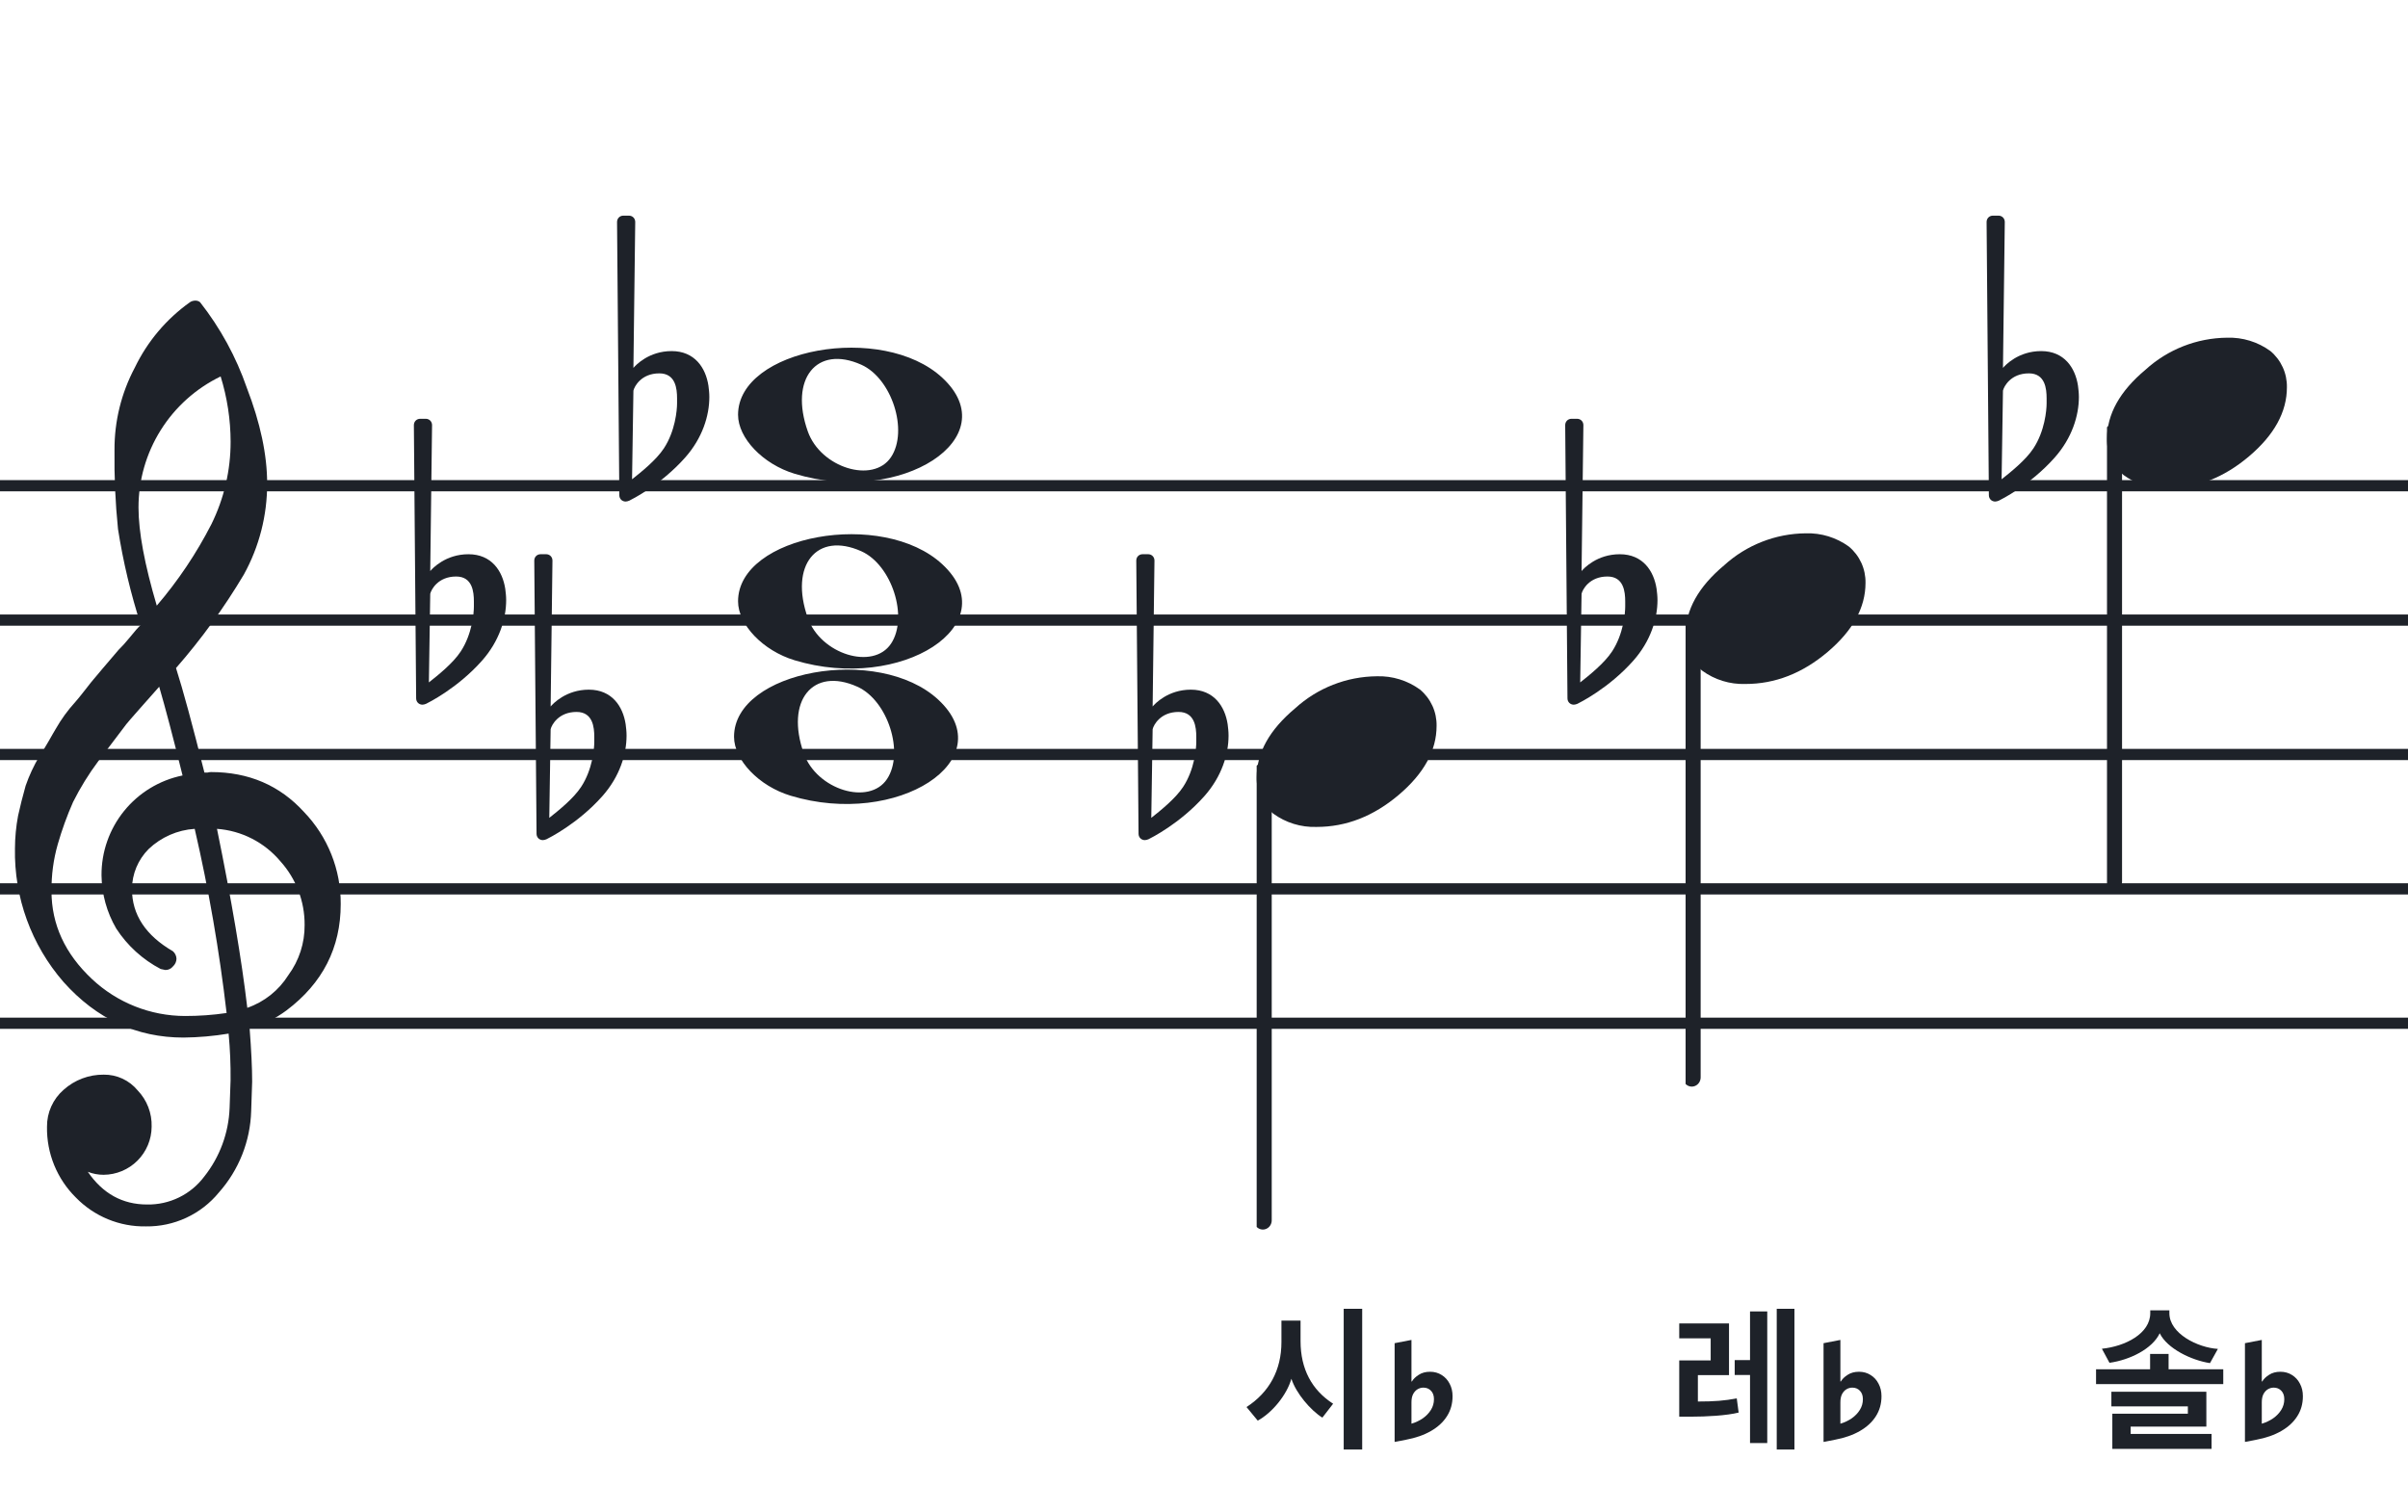
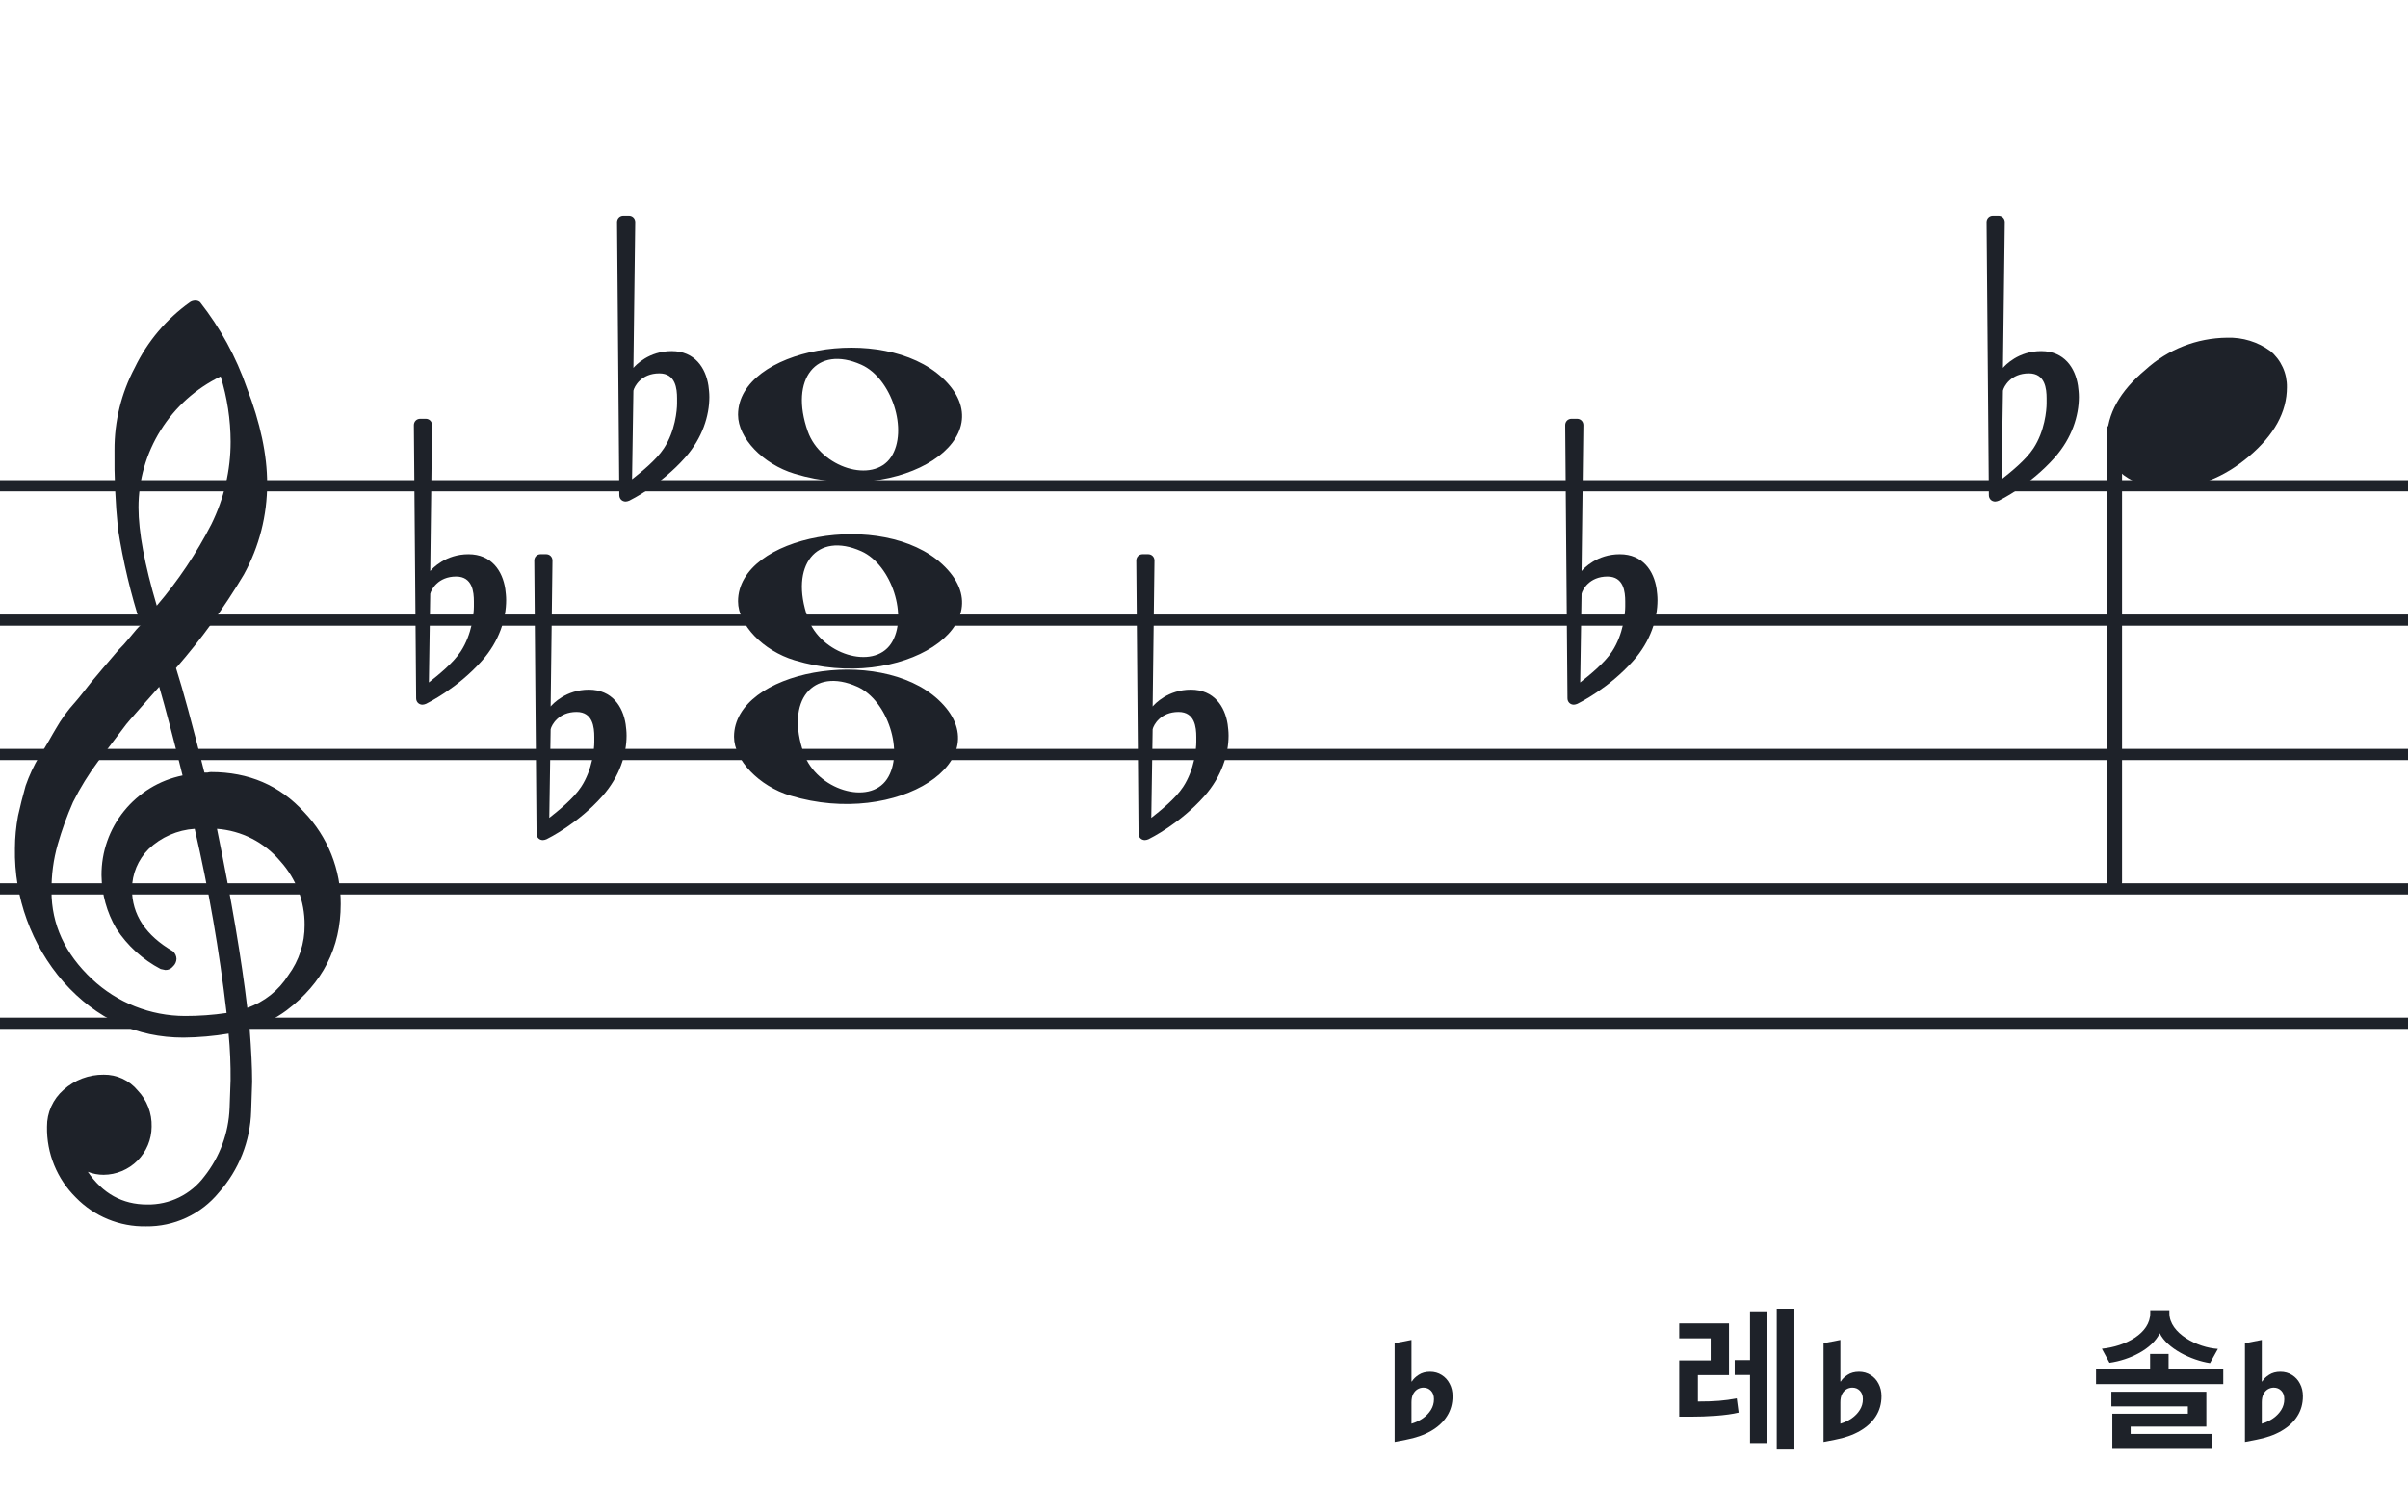
<svg xmlns="http://www.w3.org/2000/svg" width="320" height="201" viewBox="0 0 320 201" fill="none">
  <path fill-rule="evenodd" clip-rule="evenodd" d="M192 63.813H128V65.302H192V63.813ZM192 81.674H128V83.162H192V81.674ZM128 99.534H192V101.023H128V99.534ZM192 117.395H128V118.883H192V117.395ZM128 135.255H192V136.744H128V135.255Z" fill="#1E2229" />
  <path fill-rule="evenodd" clip-rule="evenodd" d="M256 63.813H192V65.302H256V63.813ZM256 81.674H192V83.162H256V81.674ZM192 99.534H256V101.023H192V99.534ZM256 117.395H192V118.883H256V117.395ZM192 135.255H256V136.744H192V135.255Z" fill="#1E2229" />
  <path fill-rule="evenodd" clip-rule="evenodd" d="M320 63.813H256V65.302H320V63.813ZM320 81.674H256V83.162H320V81.674ZM256 99.534H320V101.023H256V99.534ZM320 117.395H256V118.883H320V117.395ZM256 135.255H320V136.744H256V135.255Z" fill="#1E2229" />
  <path fill-rule="evenodd" clip-rule="evenodd" d="M128 63.813H64V65.302H128V63.813ZM128 81.674H64V83.162H128V81.674ZM64 99.534H128V101.023H64V99.534ZM128 117.395H64V118.883H128V117.395ZM64 135.255H128V136.744H64V135.255Z" fill="#1E2229" />
  <path fill-rule="evenodd" clip-rule="evenodd" d="M64 63.813H0V65.302H64V63.813ZM64 81.674H0V83.162H64V81.674ZM0 99.534H64V101.023H0V99.534ZM64 117.395H0V118.883H64V117.395ZM0 135.255H64V136.744H0V135.255Z" fill="#1E2229" />
  <g clip-path="url(#clip0_1363_39065)">
    <path d="M27.165 102.683H27.568C27.72 102.641 27.877 102.618 28.034 102.614C33.054 102.614 37.175 104.383 40.399 107.922C43.563 111.21 45.315 115.606 45.278 120.169C45.278 125.962 42.88 130.668 38.084 134.284C36.607 135.384 34.944 136.206 33.174 136.712C33.397 139.608 33.509 141.959 33.509 143.763C33.509 144.123 33.465 145.425 33.379 147.668C33.264 151.674 31.741 155.512 29.077 158.506C27.904 159.934 26.424 161.079 24.748 161.857C23.071 162.635 21.241 163.026 19.393 163C17.661 163.031 15.941 162.707 14.34 162.047C12.738 161.387 11.289 160.406 10.082 159.164C8.839 157.936 7.859 156.469 7.199 154.852C6.54 153.234 6.216 151.5 6.246 149.753C6.237 148.822 6.43 147.9 6.813 147.051C7.195 146.202 7.758 145.447 8.462 144.837C9.923 143.528 11.82 142.813 13.782 142.832C14.641 142.82 15.492 143.001 16.272 143.362C17.052 143.723 17.741 144.255 18.288 144.918C18.905 145.559 19.388 146.317 19.707 147.148C20.027 147.978 20.178 148.864 20.151 149.753C20.141 151.444 19.465 153.063 18.269 154.259C17.073 155.455 15.454 156.131 13.763 156.141C13.047 156.142 12.337 156.008 11.671 155.744C13.653 158.64 16.277 160.089 19.542 160.089C21.015 160.117 22.474 159.794 23.797 159.146C25.121 158.499 26.271 157.545 27.152 156.364C29.208 153.768 30.384 150.585 30.511 147.277C30.598 145.125 30.641 143.894 30.641 143.583C30.662 141.511 30.575 139.439 30.38 137.376C28.4 137.706 26.398 137.882 24.39 137.903C18.158 137.903 12.842 135.441 8.443 130.517C4.164 125.602 1.863 119.273 1.988 112.757C1.994 111.299 2.133 109.845 2.404 108.412C2.668 107.199 3.001 105.877 3.403 104.445C3.874 103.086 4.482 101.778 5.215 100.541C5.582 100.007 5.985 99.337 6.457 98.523C6.929 97.71 7.214 97.183 7.388 96.91C8.127 95.607 9.01 94.391 10.02 93.284C10.374 92.875 10.74 92.428 11.125 91.931C11.51 91.435 11.826 91.037 12.1 90.69C12.373 90.342 12.578 90.131 12.72 89.951C12.863 89.771 13.862 88.585 15.749 86.382C16.213 85.927 16.65 85.446 17.059 84.942C17.481 84.42 17.829 84.017 18.096 83.7C18.363 83.384 18.568 83.197 18.717 83.079C17.372 78.909 16.357 74.64 15.681 70.311C15.326 66.824 15.171 63.319 15.216 59.814C15.196 55.995 16.123 52.23 17.916 48.858C19.585 45.39 22.105 42.4 25.241 40.168C25.44 40.036 25.672 39.963 25.911 39.956C26.155 39.936 26.398 40.011 26.588 40.168C29.277 43.588 31.378 47.434 32.801 51.546C34.601 56.214 35.502 60.453 35.502 64.265C35.515 68.5 34.447 72.669 32.398 76.376C29.776 80.777 26.762 84.932 23.391 88.79C24.326 91.724 25.584 96.355 27.165 102.683ZM32.863 133.949C35.124 133.166 37.05 131.632 38.32 129.604C39.746 127.674 40.505 125.331 40.48 122.931C40.499 119.805 39.348 116.784 37.252 114.464C36.207 113.222 34.924 112.201 33.478 111.462C32.033 110.723 30.454 110.281 28.835 110.162C30.767 119.61 32.11 127.539 32.863 133.949ZM6.842 118.431C6.842 122.863 8.636 126.761 12.224 130.126C15.573 133.273 19.993 135.028 24.589 135.036C26.438 135.039 28.284 134.907 30.113 134.638C29.158 126.407 27.742 118.236 25.874 110.162C23.582 110.312 21.416 111.261 19.753 112.844C18.343 114.254 17.547 116.164 17.537 118.158C17.537 121.568 19.352 124.326 22.981 126.432C23.125 126.558 23.241 126.713 23.322 126.886C23.403 127.059 23.448 127.247 23.453 127.438C23.447 127.629 23.401 127.818 23.32 127.992C23.239 128.166 23.124 128.321 22.981 128.45C22.862 128.601 22.709 128.722 22.534 128.804C22.36 128.886 22.168 128.926 21.976 128.921C21.767 128.889 21.559 128.845 21.355 128.791C18.955 127.535 16.919 125.682 15.445 123.409C14.193 121.263 13.519 118.829 13.49 116.345C13.47 113.227 14.533 110.199 16.497 107.777C18.461 105.356 21.205 103.691 24.26 103.067C23.018 98.043 21.984 94.112 21.156 91.273C20.442 92.086 19.573 93.061 18.561 94.203C17.55 95.345 16.96 96.028 16.786 96.252C15.172 98.362 13.931 100.001 13.062 101.168C11.783 102.879 10.659 104.701 9.703 106.612C8.904 108.426 8.228 110.293 7.68 112.198C7.101 114.22 6.821 116.316 6.848 118.418L6.842 118.431ZM29.313 50.037C26.04 51.622 23.28 54.097 21.351 57.18C19.422 60.262 18.401 63.825 18.406 67.462C18.406 70.685 19.215 75.031 20.833 80.497C23.667 77.187 26.103 73.556 28.09 69.678C29.775 66.267 30.65 62.513 30.647 58.709C30.639 55.764 30.191 52.838 29.319 50.025L29.313 50.037Z" fill="#1E2229" />
  </g>
  <path d="M105.596 87.756C101.395 86.484 98.081 83.028 98.081 79.919C98.081 71.119 117.292 67.637 125.226 74.999C133.805 82.959 119.804 92.059 105.596 87.756H105.596ZM118.41 85.546C120.747 82.036 118.513 75.083 114.464 73.268C108.519 70.603 104.875 75.145 107.351 82.133C109.064 86.967 116.032 89.117 118.41 85.546Z" fill="#1E2229" />
  <path d="M105.595 62.965C101.394 61.693 98.08 58.237 98.08 55.128C98.08 46.328 117.291 42.846 125.225 50.208C133.804 58.168 119.803 67.268 105.595 62.965H105.595ZM118.409 60.755C120.746 57.245 118.512 50.292 114.463 48.477C108.518 45.812 104.874 50.354 107.35 57.342C109.063 62.175 116.031 64.326 118.409 60.755Z" fill="#1E2229" />
  <path d="M105.061 105.756C100.861 104.484 97.546 101.027 97.546 97.919C97.546 89.119 116.757 85.637 124.691 92.998C133.27 100.959 119.269 110.058 105.061 105.756H105.061ZM117.875 103.545C120.212 100.036 117.977 93.083 113.929 91.268C107.984 88.603 104.34 93.144 106.816 100.133C108.529 104.966 115.497 107.116 117.875 103.545Z" fill="#1E2229" />
  <g clip-path="url(#clip1_1363_39065)">
    <path fill-rule="evenodd" clip-rule="evenodd" d="M168.227 101.496C168.458 101.587 168.656 101.752 168.794 101.968C168.933 102.184 169.005 102.441 169 102.702V162.15C169.007 162.378 168.953 162.603 168.845 162.8C168.738 162.998 168.58 163.159 168.391 163.266C168.209 163.371 168.005 163.424 167.798 163.42C167.592 163.415 167.389 163.354 167.212 163.242C167.034 163.129 166.887 162.969 166.785 162.778C166.682 162.586 166.629 162.37 166.629 162.15V102.668C166.632 102.466 166.681 102.267 166.77 102.089C166.86 101.911 166.988 101.758 167.145 101.644C167.301 101.529 167.481 101.456 167.669 101.43C167.857 101.405 168.049 101.427 168.227 101.496Z" fill="#1E2229" />
    <path d="M182.963 89.883C185.021 89.817 187.043 90.439 188.707 91.651C189.412 92.24 189.976 92.979 190.357 93.815C190.738 94.65 190.926 95.561 190.908 96.479C190.908 99.749 189.231 102.806 185.878 105.649C182.524 108.492 178.88 109.911 174.945 109.907C172.887 109.974 170.865 109.351 169.201 108.138C168.496 107.55 167.932 106.811 167.551 105.975C167.17 105.139 166.981 104.229 167 103.311C167 100.049 168.705 96.992 172.116 94.14C175.084 91.435 178.947 89.919 182.963 89.883Z" fill="#1E2229" />
  </g>
  <g clip-path="url(#clip2_1363_39065)">
    <path fill-rule="evenodd" clip-rule="evenodd" d="M281.227 56.496C281.458 56.587 281.656 56.752 281.794 56.968C281.933 57.184 282.005 57.441 282 57.702V117.15C282.007 117.378 281.953 117.603 281.845 117.8C281.738 117.998 281.58 118.159 281.391 118.266C281.209 118.371 281.005 118.424 280.798 118.42C280.592 118.415 280.389 118.354 280.212 118.242C280.034 118.129 279.887 117.969 279.785 117.778C279.682 117.586 279.629 117.37 279.629 117.15V57.668C279.632 57.465 279.681 57.267 279.77 57.089C279.86 56.911 279.988 56.758 280.145 56.644C280.301 56.529 280.481 56.456 280.669 56.43C280.857 56.404 281.049 56.427 281.227 56.496Z" fill="#1E2229" />
    <path d="M295.963 44.883C298.021 44.817 300.043 45.439 301.707 46.651C302.412 47.24 302.976 47.979 303.357 48.815C303.738 49.65 303.926 50.561 303.908 51.479C303.908 54.749 302.231 57.806 298.878 60.649C295.524 63.492 291.88 64.911 287.945 64.907C285.887 64.974 283.865 64.351 282.201 63.138C281.496 62.55 280.932 61.811 280.551 60.975C280.17 60.139 279.981 59.229 280 58.311C280 55.049 281.705 51.992 285.116 49.14C288.084 46.435 291.947 44.919 295.963 44.883Z" fill="#1E2229" />
  </g>
  <g clip-path="url(#clip3_1363_39065)">
    <path fill-rule="evenodd" clip-rule="evenodd" d="M225.227 82.496C225.458 82.587 225.656 82.752 225.794 82.968C225.933 83.184 226.005 83.441 226 83.702V143.15C226.007 143.378 225.953 143.603 225.845 143.8C225.738 143.998 225.58 144.159 225.391 144.266C225.209 144.371 225.005 144.424 224.798 144.42C224.592 144.415 224.389 144.354 224.212 144.242C224.034 144.129 223.887 143.969 223.785 143.778C223.682 143.586 223.629 143.37 223.629 143.15V83.668C223.632 83.466 223.681 83.267 223.77 83.089C223.86 82.911 223.988 82.758 224.145 82.644C224.301 82.529 224.481 82.456 224.669 82.43C224.857 82.404 225.049 82.427 225.227 82.496Z" fill="#1E2229" />
    <path d="M239.963 70.883C242.021 70.817 244.043 71.439 245.707 72.651C246.412 73.24 246.976 73.979 247.357 74.815C247.738 75.65 247.926 76.561 247.908 77.479C247.908 80.749 246.231 83.806 242.878 86.649C239.524 89.492 235.88 90.911 231.945 90.907C229.887 90.974 227.865 90.351 226.201 89.138C225.496 88.55 224.932 87.811 224.551 86.975C224.17 86.139 223.981 85.229 224 84.311C224 81.049 225.705 77.992 229.116 75.14C232.084 72.435 235.947 70.919 239.963 70.883Z" fill="#1E2229" />
  </g>
  <path d="M163.143 96.255C162.781 93.899 161.331 91.663 158.25 91.663C155.229 91.663 153.477 93.536 153.175 93.899L153.417 74.506C153.417 74.023 153.054 73.66 152.571 73.66H151.846C151.362 73.66 151 74.023 151 74.506L151.302 110.814C151.302 111.298 151.665 111.66 152.148 111.66C152.269 111.66 152.51 111.6 152.631 111.539C152.873 111.419 156.8 109.485 160.062 105.8C162.358 103.202 163.264 100.242 163.264 97.765C163.264 97.221 163.203 96.738 163.143 96.255ZM158.975 98.611C158.975 99.517 158.733 102.296 157.223 104.592C156.196 106.163 154.141 107.794 152.994 108.7L153.175 96.919C153.296 96.376 154.202 94.624 156.618 94.624C158.793 94.624 158.975 96.678 158.975 97.946V98.611Z" fill="#1E2229" />
  <path d="M83.143 96.255C82.781 93.899 81.331 91.663 78.25 91.663C75.229 91.663 73.477 93.536 73.175 93.899L73.416 74.506C73.416 74.023 73.054 73.66 72.571 73.66H71.846C71.362 73.66 71 74.023 71 74.506L71.302 110.814C71.302 111.298 71.665 111.66 72.148 111.66C72.269 111.66 72.51 111.6 72.631 111.539C72.873 111.419 76.8 109.485 80.062 105.8C82.358 103.202 83.264 100.242 83.264 97.765C83.264 97.221 83.204 96.738 83.143 96.255ZM78.975 98.611C78.975 99.517 78.733 102.296 77.223 104.592C76.195 106.163 74.141 107.794 72.994 108.7L73.175 96.919C73.296 96.376 74.202 94.624 76.618 94.624C78.793 94.624 78.975 96.678 78.975 97.946V98.611Z" fill="#1E2229" />
  <path d="M67.143 78.255C66.781 75.899 65.331 73.663 62.25 73.663C59.229 73.663 57.477 75.536 57.175 75.899L57.416 56.506C57.416 56.023 57.054 55.66 56.571 55.66H55.846C55.362 55.66 55 56.023 55 56.506L55.302 92.814C55.302 93.298 55.664 93.66 56.148 93.66C56.269 93.66 56.51 93.6 56.631 93.539C56.873 93.418 60.8 91.485 64.062 87.8C66.358 85.202 67.264 82.242 67.264 79.765C67.264 79.221 67.204 78.738 67.143 78.255ZM62.975 80.611C62.975 81.517 62.733 84.296 61.223 86.592C60.196 88.162 58.142 89.794 56.994 90.7L57.175 78.919C57.296 78.376 58.202 76.624 60.618 76.624C62.793 76.624 62.975 78.678 62.975 79.946V80.611Z" fill="#1E2229" />
  <path d="M220.143 78.255C219.781 75.899 218.331 73.663 215.25 73.663C212.229 73.663 210.477 75.536 210.175 75.899L210.417 56.506C210.417 56.023 210.054 55.66 209.571 55.66H208.846C208.362 55.66 208 56.023 208 56.506L208.302 92.814C208.302 93.298 208.665 93.66 209.148 93.66C209.269 93.66 209.51 93.6 209.631 93.539C209.873 93.418 213.8 91.485 217.062 87.8C219.358 85.202 220.264 82.242 220.264 79.765C220.264 79.221 220.203 78.738 220.143 78.255ZM215.975 80.611C215.975 81.517 215.733 84.296 214.223 86.592C213.196 88.162 211.141 89.794 209.994 90.7L210.175 78.919C210.296 78.376 211.202 76.624 213.618 76.624C215.793 76.624 215.975 78.678 215.975 79.946V80.611Z" fill="#1E2229" />
  <path d="M276.143 51.255C275.781 48.899 274.331 46.663 271.25 46.663C268.229 46.663 266.477 48.536 266.175 48.899L266.417 29.506C266.417 29.023 266.054 28.66 265.571 28.66H264.846C264.362 28.66 264 29.023 264 29.506L264.302 65.814C264.302 66.298 264.665 66.66 265.148 66.66C265.269 66.66 265.51 66.6 265.631 66.539C265.873 66.418 269.8 64.485 273.062 60.8C275.358 58.202 276.264 55.242 276.264 52.765C276.264 52.221 276.203 51.738 276.143 51.255ZM271.975 53.611C271.975 54.517 271.733 57.296 270.223 59.592C269.196 61.163 267.141 62.794 265.994 63.7L266.175 51.919C266.296 51.376 267.202 49.624 269.618 49.624C271.793 49.624 271.975 51.678 271.975 52.946V53.611Z" fill="#1E2229" />
  <path d="M94.143 51.255C93.781 48.899 92.331 46.663 89.25 46.663C86.229 46.663 84.477 48.536 84.175 48.899L84.416 29.506C84.416 29.023 84.054 28.66 83.571 28.66H82.846C82.362 28.66 82 29.023 82 29.506L82.302 65.814C82.302 66.298 82.665 66.66 83.148 66.66C83.269 66.66 83.51 66.6 83.631 66.539C83.873 66.418 87.8 64.485 91.062 60.8C93.358 58.202 94.264 55.242 94.264 52.765C94.264 52.221 94.204 51.738 94.143 51.255ZM89.975 53.611C89.975 54.517 89.733 57.296 88.223 59.592C87.195 61.163 85.141 62.794 83.994 63.7L84.175 51.919C84.296 51.376 85.202 49.624 87.618 49.624C89.793 49.624 89.975 51.678 89.975 52.946V53.611Z" fill="#1E2229" />
  <path d="M293.896 192.575H280.708V187.892H290.746V186.926H280.582V184.973H293.203V189.614H283.144V190.58H293.896V192.575ZM295.45 183.965H278.545V181.991H285.727V179.954H288.184V181.991H295.45V183.965ZM287.008 177.203C286.021 179.282 283.039 180.752 280.33 181.13L279.322 179.261C282.43 178.946 285.748 177.245 285.748 174.536V174.158H288.289V174.536C288.289 177.245 292.048 179.114 294.736 179.282L293.686 181.172C291.208 180.794 287.995 179.24 287.008 177.203Z" fill="#1E2229" />
  <path d="M298.332 191.648V178.523L300.57 178.09V183.609H300.629C300.816 183.289 301.117 182.996 301.531 182.73C301.945 182.457 302.449 182.32 303.043 182.32C303.621 182.32 304.137 182.465 304.59 182.754C305.043 183.035 305.395 183.422 305.645 183.914C305.902 184.398 306.031 184.945 306.031 185.555V185.578C306.031 186.57 305.781 187.457 305.281 188.238C304.789 189.012 304.082 189.664 303.16 190.195C302.238 190.727 301.133 191.113 299.844 191.355L298.332 191.648ZM300.57 189.223C301.125 189.059 301.629 188.82 302.082 188.508C302.535 188.188 302.895 187.812 303.16 187.383C303.426 186.953 303.559 186.484 303.559 185.977V185.953C303.559 185.484 303.426 185.113 303.16 184.84C302.895 184.566 302.562 184.43 302.164 184.43C301.875 184.43 301.609 184.504 301.367 184.652C301.125 184.801 300.93 185.02 300.781 185.309C300.641 185.59 300.57 185.949 300.57 186.387V189.223Z" fill="#1E2229" />
  <path d="M238.463 192.659H236.111V173.948H238.463V192.659ZM234.851 191.798H232.562V182.747H230.525V180.773H232.562V174.305H234.851V191.798ZM230.798 185.855L231.05 187.745C229.454 188.144 226.808 188.291 224.666 188.291H223.154V180.815H227.333V177.875H223.154V175.901H229.769V182.768H225.632V186.275C227.795 186.275 229.202 186.17 230.798 185.855Z" fill="#1E2229" />
  <path d="M242.332 191.648V178.523L244.57 178.09V183.609H244.629C244.816 183.289 245.117 182.996 245.531 182.73C245.945 182.457 246.449 182.32 247.043 182.32C247.621 182.32 248.137 182.465 248.59 182.754C249.043 183.035 249.395 183.422 249.645 183.914C249.902 184.398 250.031 184.945 250.031 185.555V185.578C250.031 186.57 249.781 187.457 249.281 188.238C248.789 189.012 248.082 189.664 247.16 190.195C246.238 190.727 245.133 191.113 243.844 191.355L242.332 191.648ZM244.57 189.223C245.125 189.059 245.629 188.82 246.082 188.508C246.535 188.188 246.895 187.812 247.16 187.383C247.426 186.953 247.559 186.484 247.559 185.977V185.953C247.559 185.484 247.426 185.113 247.16 184.84C246.895 184.566 246.562 184.43 246.164 184.43C245.875 184.43 245.609 184.504 245.367 184.652C245.125 184.801 244.93 185.02 244.781 185.309C244.641 185.59 244.57 185.949 244.57 186.387V189.223Z" fill="#1E2229" />
-   <path d="M181.022 192.659H178.565V173.948H181.022V192.659ZM177.158 186.569L175.73 188.417C174.197 187.472 172.244 185.204 171.614 183.251C171.005 185.393 169.073 187.766 167.141 188.816L165.65 187.01C168.674 185.057 170.291 182.096 170.291 178.379V175.523H172.832V178.253C172.832 181.949 174.323 184.742 177.158 186.569Z" fill="#1E2229" />
  <path d="M185.332 191.648V178.523L187.57 178.09V183.609H187.629C187.816 183.289 188.117 182.996 188.531 182.73C188.945 182.457 189.449 182.32 190.043 182.32C190.621 182.32 191.137 182.465 191.59 182.754C192.043 183.035 192.395 183.422 192.645 183.914C192.902 184.398 193.031 184.945 193.031 185.555V185.578C193.031 186.57 192.781 187.457 192.281 188.238C191.789 189.012 191.082 189.664 190.16 190.195C189.238 190.727 188.133 191.113 186.844 191.355L185.332 191.648ZM187.57 189.223C188.125 189.059 188.629 188.82 189.082 188.508C189.535 188.188 189.895 187.812 190.16 187.383C190.426 186.953 190.559 186.484 190.559 185.977V185.953C190.559 185.484 190.426 185.113 190.16 184.84C189.895 184.566 189.562 184.43 189.164 184.43C188.875 184.43 188.609 184.504 188.367 184.652C188.125 184.801 187.93 185.02 187.781 185.309C187.641 185.59 187.57 185.949 187.57 186.387V189.223Z" fill="#1E2229" />
  <defs>
    <clipPath id="clip0_1363_39065">
      <rect width="43.247" height="123" fill="white" transform="translate(2 40)" />
    </clipPath>
    <clipPath id="clip1_1363_39065">
-       <rect width="24" height="125.46" fill="white" transform="translate(167 39.42)" />
-     </clipPath>
+       </clipPath>
    <clipPath id="clip2_1363_39065">
      <rect width="24" height="75.46" fill="white" transform="translate(280 44.42)" />
    </clipPath>
    <clipPath id="clip3_1363_39065">
-       <rect width="24" height="75.46" fill="white" transform="translate(224 70.42)" />
-     </clipPath>
+       </clipPath>
  </defs>
</svg>